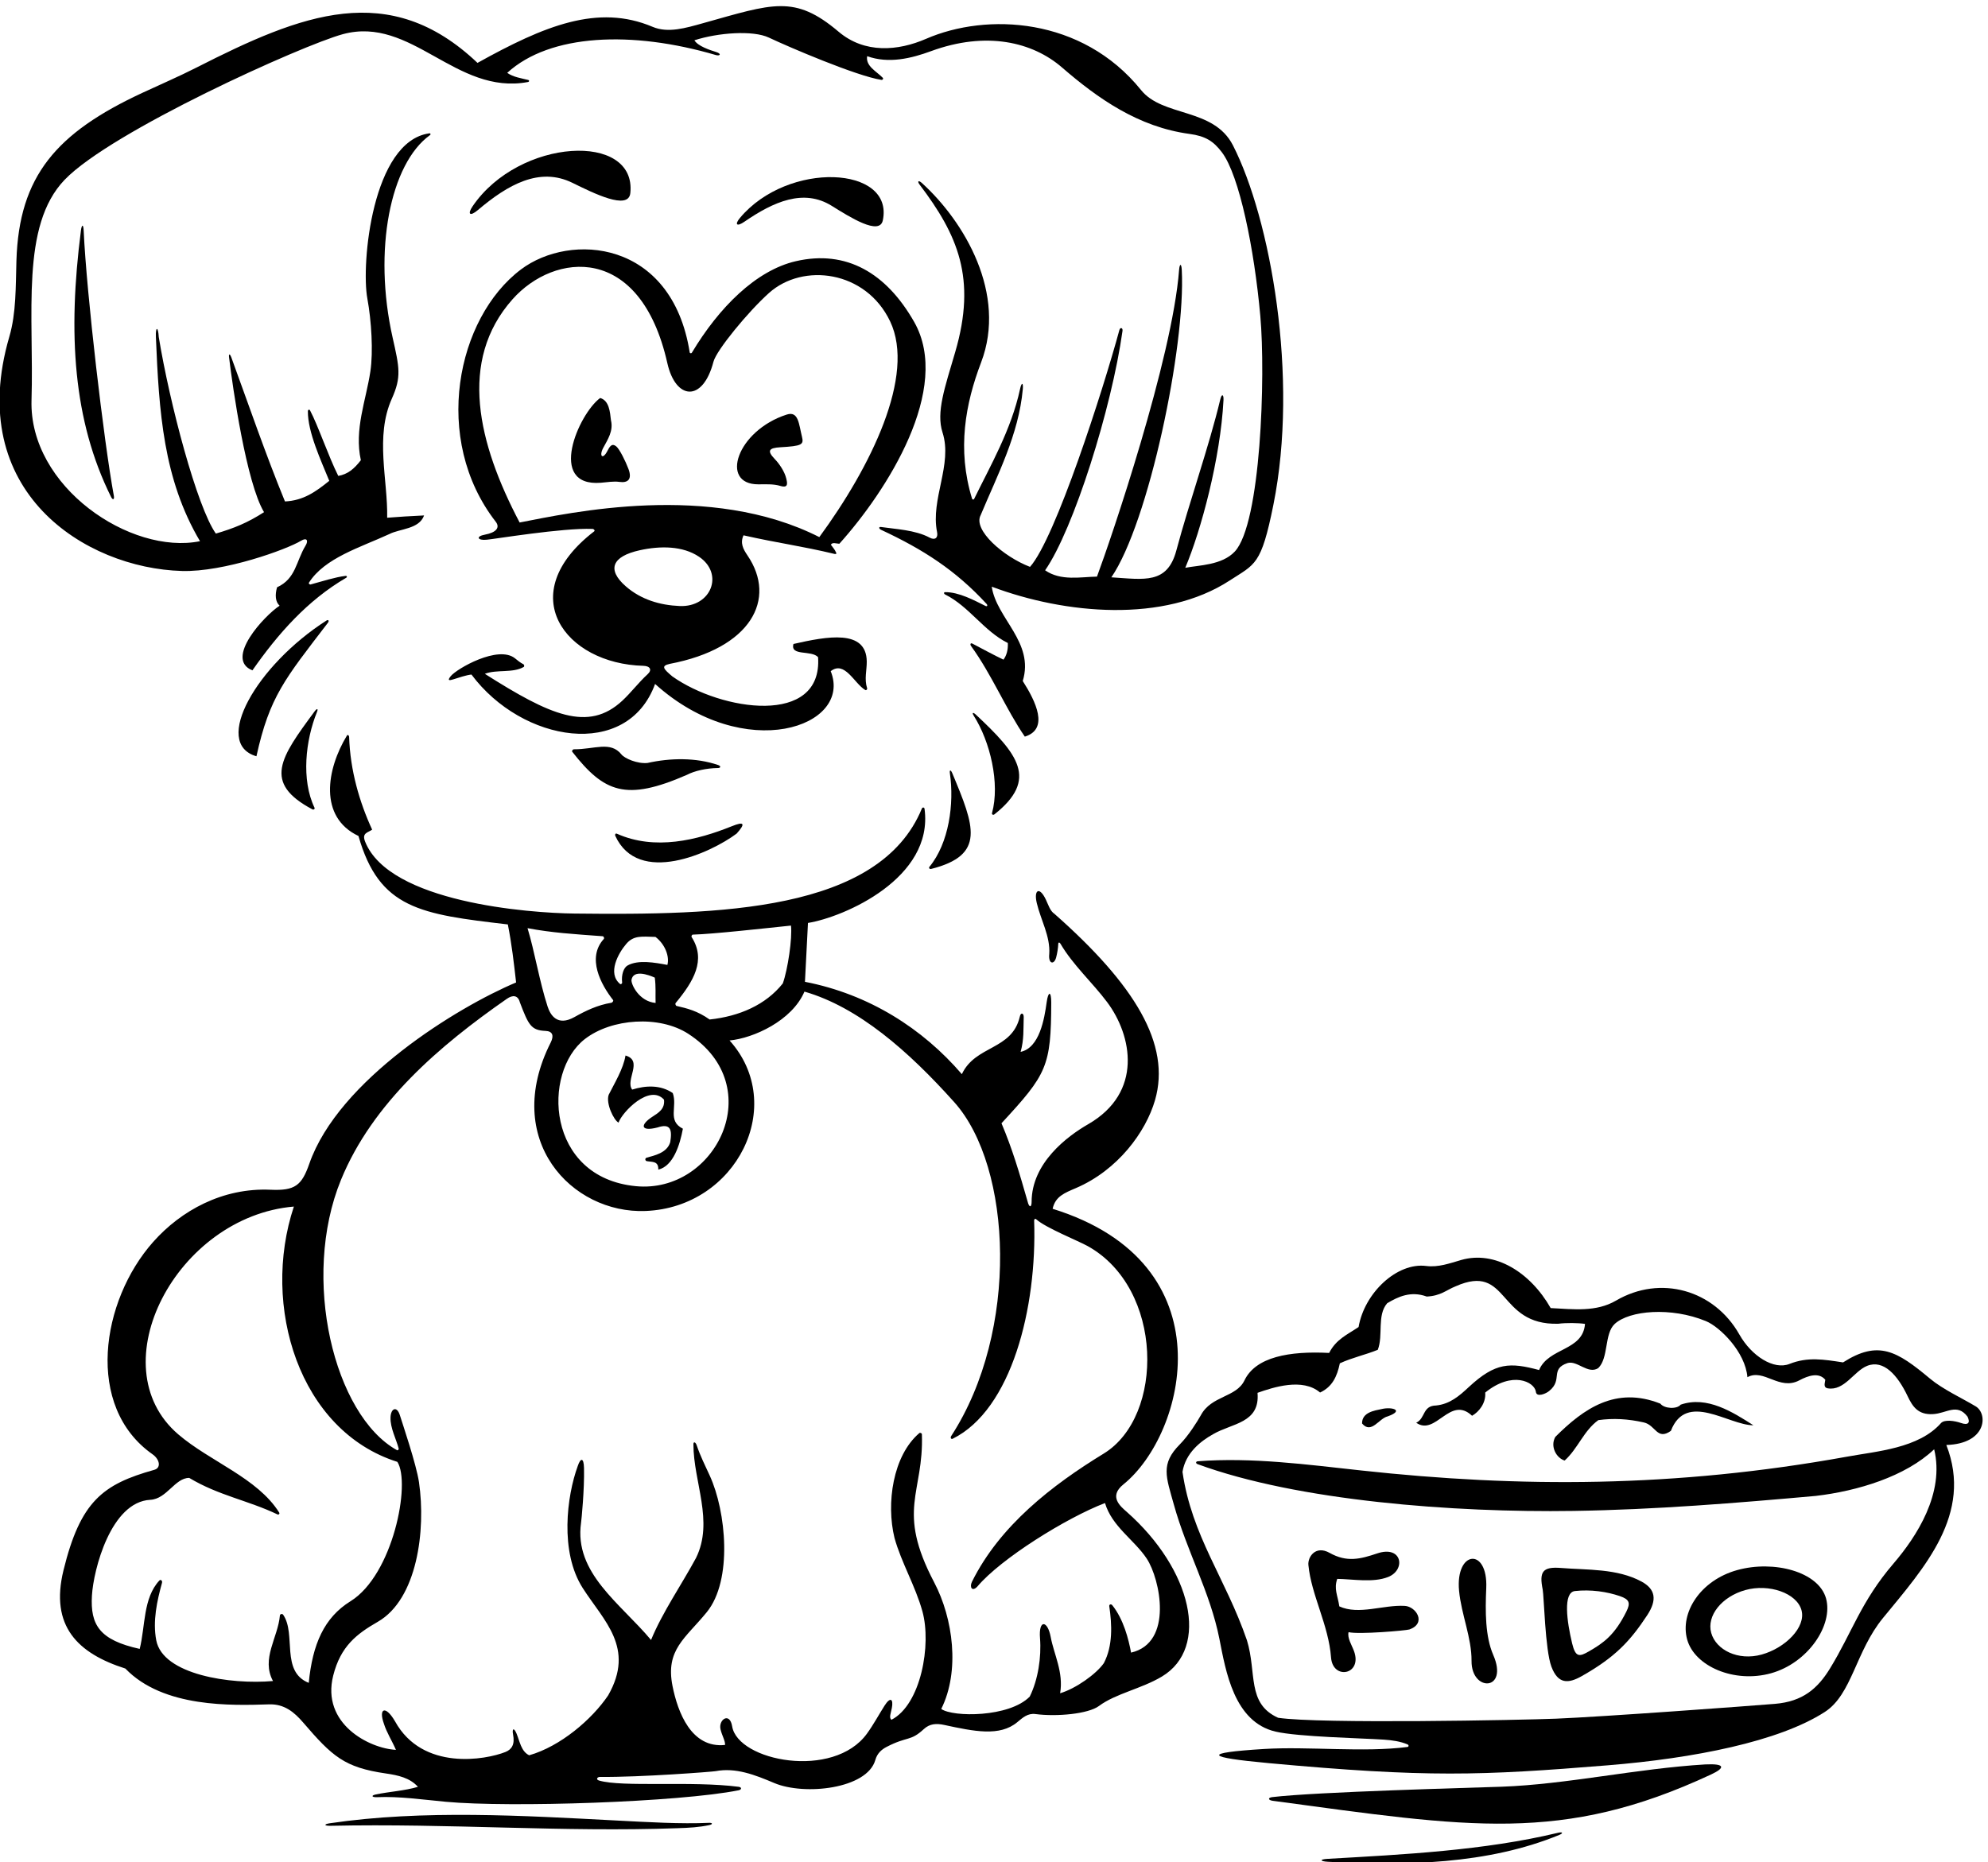
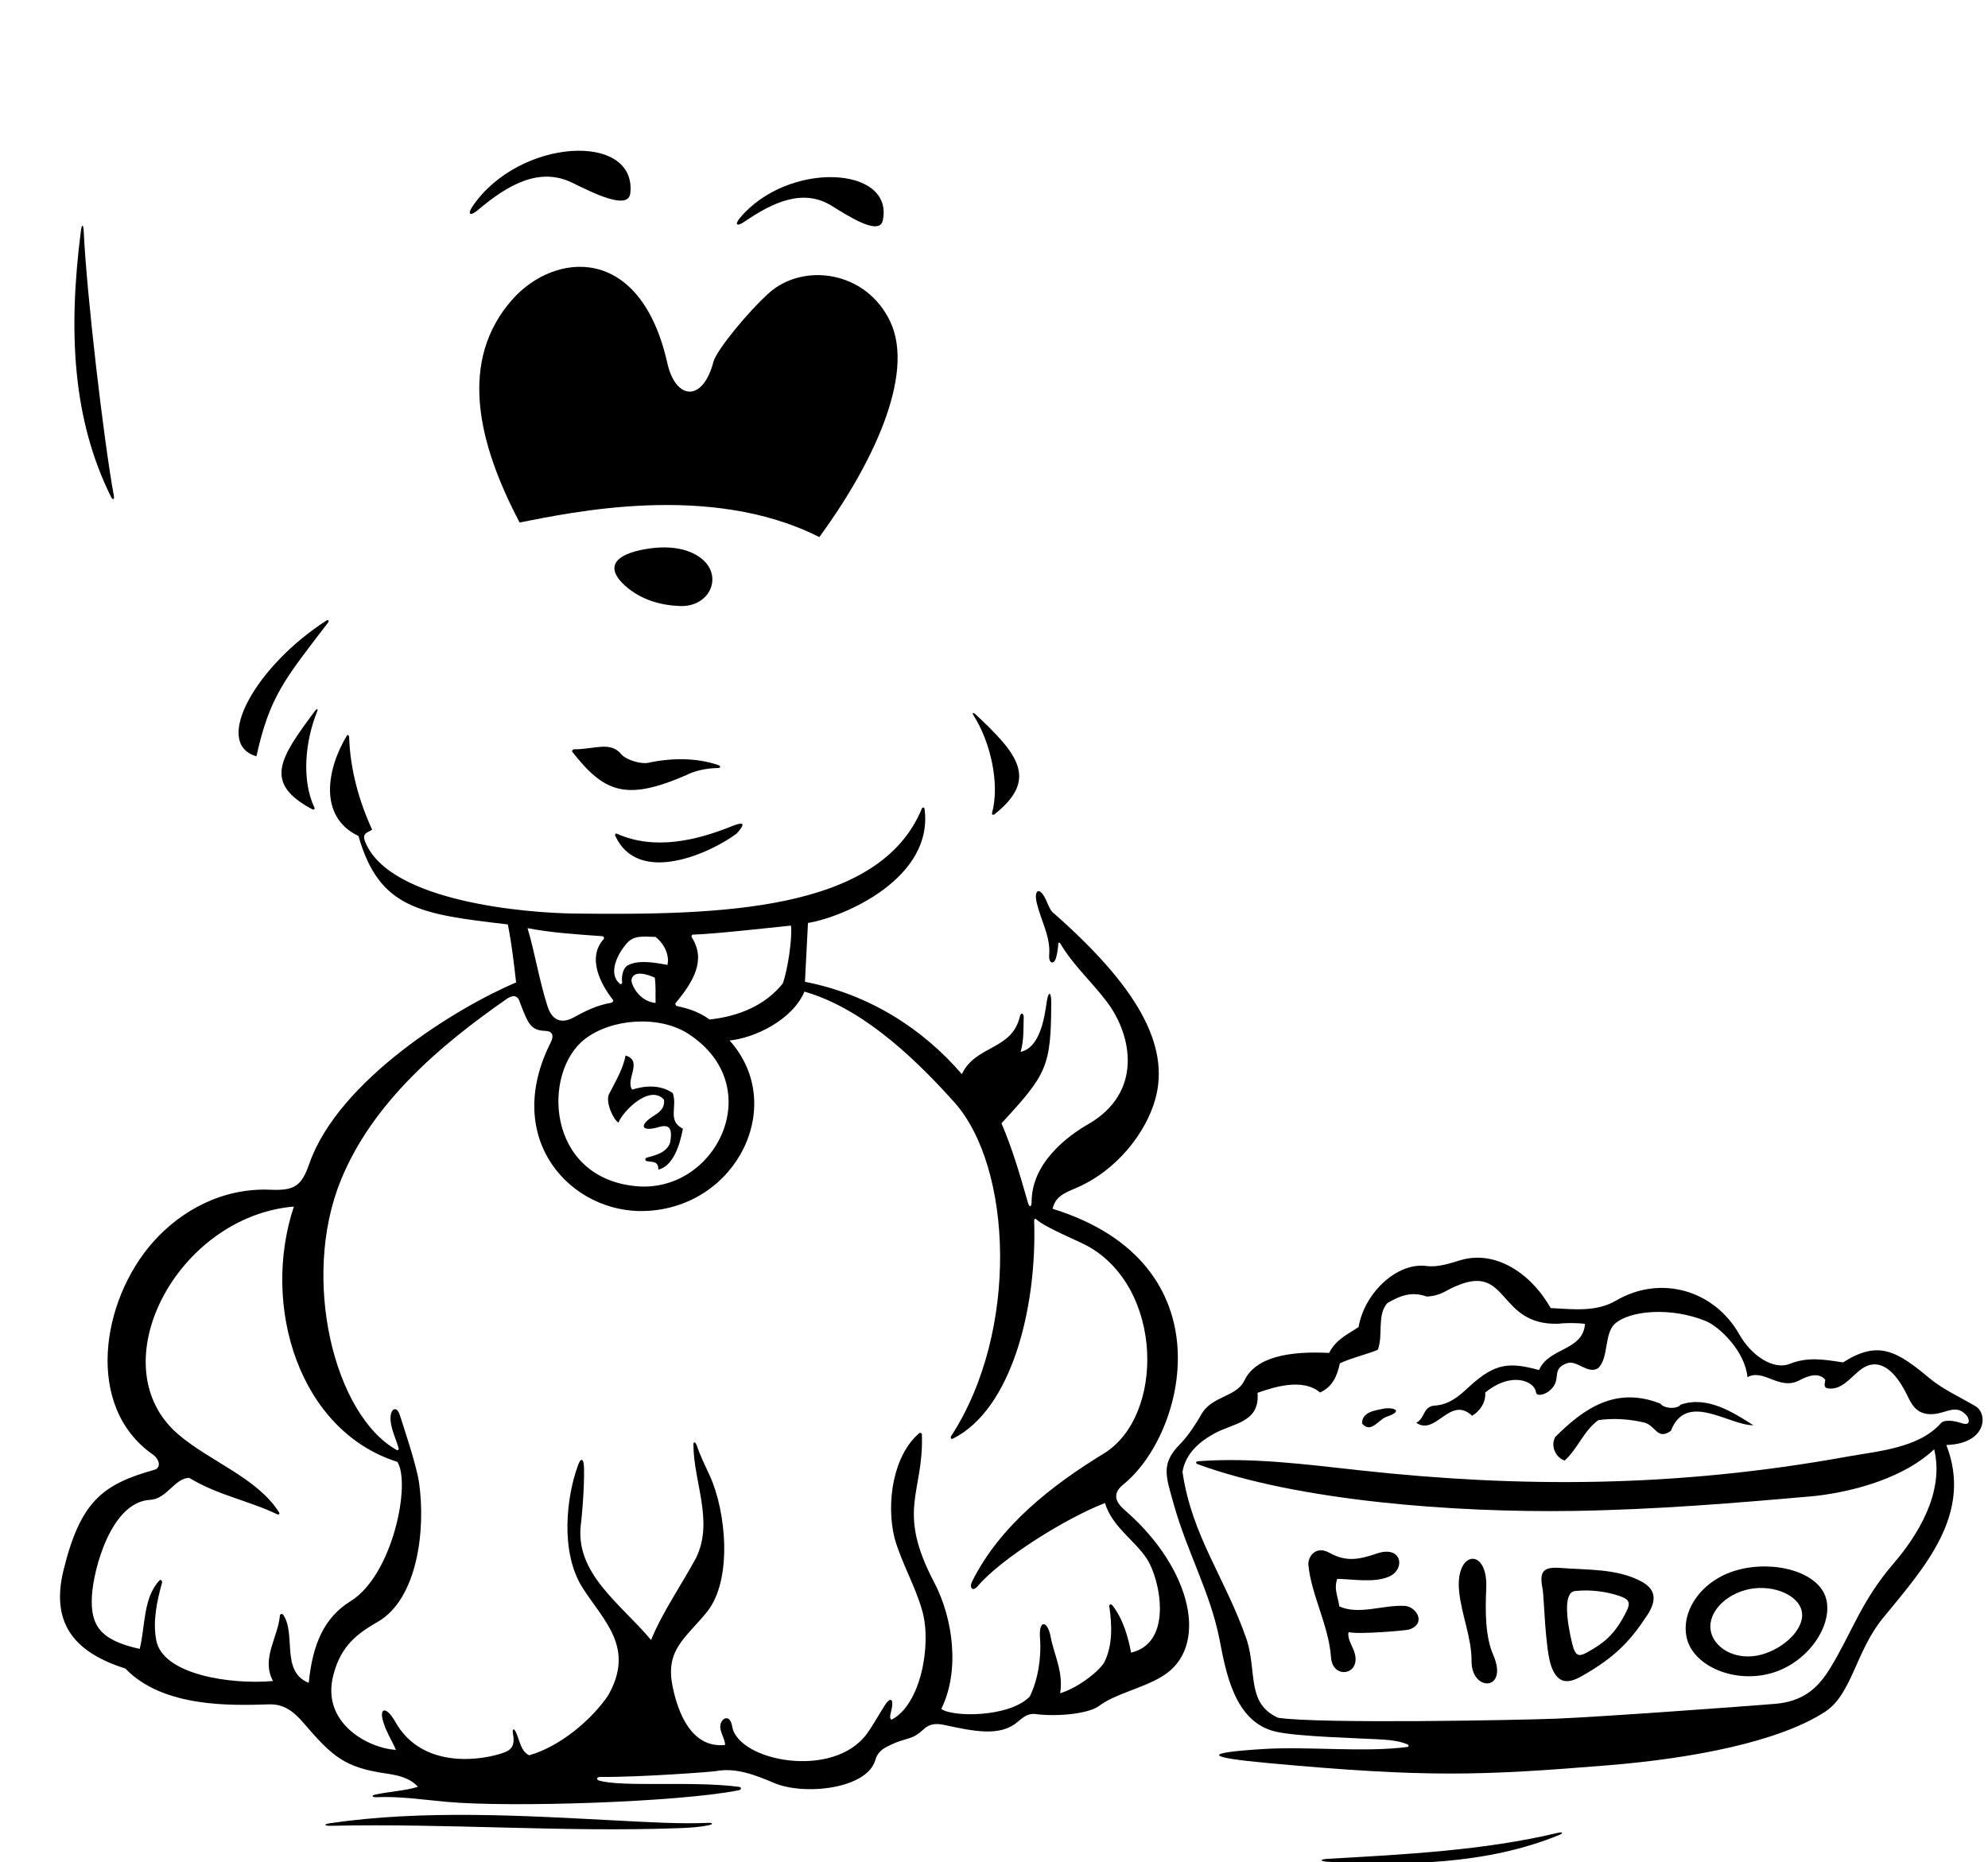
<svg xmlns="http://www.w3.org/2000/svg" version="1.1" id="svg1" width="694.189" height="650.313" viewBox="0 0 694.189 650.313">
  <defs id="defs1" />
  <g id="g1" transform="translate(-61.149,-197.162)">
-     <path id="path1" d="m 1250.25,5037.45 c 15.09,9.18 19.82,0.41 11.86,-12.65 -25.41,-41.71 -25.12,-86.87 -74.95,-109.62 -5.71,-19.85 -4.56,-38.28 6.75,-48.32 -39.27,-25.32 -146.21,-140.23 -71.43,-169.77 67.43,96.54 144.77,183.91 246.07,243.04 3.38,1.97 2.41,5.48 -1.86,4.98 -26.51,-3.15 -61.62,-14.33 -91.05,-22.4 -3.03,-0.83 -6.18,2.35 -4.72,4.65 41.12,64.88 134.58,92.41 211.22,127.68 27.52,14.18 78.14,12.6 91.07,48.84 -32.53,-1.42 -70.28,-3.87 -96.93,-6.02 1.95,99.18 -32.33,213.02 12.18,312.45 25.7,57.4 19.92,81.65 2.14,160.63 -51.68,229.58 -6.16,456.69 97.99,531.6 2.76,1.99 1.67,5.21 -1.67,4.74 -149.96,-20.95 -179.3,-343.15 -162.72,-433.49 10.82,-59 15.74,-139.71 8.02,-191.42 -11.4,-76.39 -42.95,-152.84 -25.01,-233.45 -17.79,-23.08 -34.59,-36.89 -59.31,-41.24 -26.29,52.49 -52.79,131.78 -74.12,172.07 -1.75,3.31 -5.62,1.78 -5.66,-1.89 -0.61,-55.11 34.63,-130.11 56.13,-183.11 -35.7,-28.79 -67.95,-51.82 -116.31,-54.12 -51.12,124.6 -95.41,254.17 -141.12,379.09 -2.68,7.33 -7,10.66 -5.69,-0.29 9.51,-79.58 45.53,-329.95 91.86,-406.93 -44.1,-28.3 -78.64,-42.12 -126.5,-56.25 -49.275,69.34 -121.283,341.48 -149.916,516.29 -1.437,27.75 -8.679,28.21 -7.504,-0.11 8.16,-196.31 19.352,-373.22 115.809,-536.18 -181.75,-36.87 -449.219,142.55 -442.359,370.36 6.793,225.73 -29.457,457.25 86.835,578.6 122.004,127.31 624.445,353.68 730.445,382.44 181,49.12 296.52,-161.05 486.06,-125.62 3.6,0.67 4.27,4.52 0.42,5.49 -16.58,4.18 -38.95,7.3 -54.84,18.59 112.16,102.71 327.88,111.42 547.7,46.78 11.12,-3.27 15.65,3.36 1.11,7.86 -16.87,5.23 -48.22,15.54 -57.34,30.88 61.6,19.96 153.72,26.94 195.63,7.04 50.66,-24.07 230.57,-101.16 295.49,-111.04 3.32,-0.5 5.55,3.35 3.55,5.41 -17.13,17.6 -45.52,30.75 -41.1,56.89 56.48,-20.54 116.52,-5.64 167.14,12.98 145.84,53.62 267.18,24.25 344.43,-42.63 95.12,-82.36 201.01,-156.44 334.71,-174.51 42.45,-5.73 63.13,-19.27 85.16,-48.37 45.99,-60.75 85.05,-254.26 100.78,-429.58 14.18,-158.09 1.44,-545.88 -67.09,-618.86 -33.86,-36.06 -94.77,-35.66 -129.93,-42.56 41.35,97.71 92.43,287.15 100.35,440.25 0.79,15.41 -4.65,17.63 -8.36,2.14 -30.03,-125.55 -81.55,-269.99 -115.41,-396.89 -23.78,-89.12 -84.19,-76.02 -170.65,-70.51 97.28,141.7 195.53,606.7 184.88,807.27 -0.95,17.87 -5.72,16.93 -7.02,-0.1 -17.83,-233.51 -179.36,-708.29 -215.61,-805.33 -42.87,-0.68 -94.69,-12.2 -136.15,16.59 74.68,107.42 174.69,424.96 203.19,628.72 1.15,8.22 -6,10.39 -8.29,1.96 -42.45,-156.63 -167.99,-547.37 -234.56,-621.66 -69.75,26.68 -150.36,96.93 -129.57,135.79 43.69,104.73 99.92,211.58 110.63,330.7 1.66,18.54 -3.29,18.79 -7.23,0.4 -22.94,-106.72 -78.59,-202.56 -120.68,-288.81 -1.01,-2.07 -4.5,-1.53 -5.22,0.79 -39.96,129.7 -17.52,249.98 23.66,357.95 68.61,179.89 -43.69,369.73 -155.42,471.18 -8.97,8.14 -12.81,4.78 -6.14,-4.04 99.87,-131.86 150.42,-245.69 93.62,-439.83 -27.26,-93.16 -50.48,-158.01 -33.35,-211.13 27.17,-84.22 -31.96,-175.33 -14.3,-261.67 3.13,-15.28 -5.54,-22.08 -19.53,-14.55 -37.86,20.38 -90.68,22.4 -127.46,27.88 -6.86,1.02 -6.09,-4.53 0.1,-7.41 110.23,-51.36 195.62,-106.13 276.79,-194.44 3.58,-3.9 1.91,-7.77 -2.98,-5.34 -29.49,14.68 -69.67,36.57 -105.81,36.11 -3.78,-0.05 -3.68,-4.21 -0.06,-6.02 63.59,-31.8 101.75,-96.36 164.74,-127.52 0.89,-18.5 -3.54,-33.03 -11.47,-43.7 -26.38,12.48 -53.99,27.77 -81.82,42.25 -4.48,2.34 -6.55,-2.03 -3.19,-6.63 53.5,-73.34 92.59,-167.56 141.07,-237.75 64.27,19.71 28.75,92.59 -5.43,146.04 31.05,101.72 -69.08,164.05 -81.4,247.71 193.58,-72.78 452.49,-96.03 624.75,16.23 67.2,43.8 82.58,39.42 114.6,198.3 67.59,335.32 -7.7,752.02 -106.14,944.51 -50.89,99.54 -184.47,73.61 -241.62,145.6 -154.68,191.28 -404.88,203.13 -564.01,134.01 -73.43,-31.89 -160.96,-39.52 -229.64,18.66 -115.69,97.99 -172.65,73.63 -355.46,22.55 -46.62,-13.02 -92.33,-26.84 -132.95,-9.68 -143.83,60.78 -284.26,2.8 -459.68,-94.73 -231.77,220.21 -461.97,128.07 -737.325,-12.01 -47.285,-24.05 -96.027,-44.95 -143.254,-66.95 -224.898,-104.75 -323.246,-217.84 -329.965,-440.45 -2.035,-67.5 -0.379,-137.2 -18.566,-199.42 -119.016,-407.15 199.433,-608.21 453.004,-615.38 110.466,-3.13 274.666,56.18 312.906,79.41" style="fill:#000000;fill-opacity:1;fill-rule:nonzero;stroke:none" transform="matrix(0.133,0,0,-0.133,0,1056)" />
    <path id="path2" d="m 1714.31,5905.72 c 79.03,66.98 161.91,113.98 248.26,71.64 56.26,-27.59 147.25,-73.11 152.11,-27.05 17.01,161.44 -292.12,145.06 -414.13,-34.63 -14.23,-20.97 -6.85,-27.43 13.76,-9.96" style="fill:#000000;fill-opacity:1;fill-rule:nonzero;stroke:none" transform="matrix(0.133,0,0,-0.133,0,1056)" />
    <path id="path3" d="m 672.328,5852.5 c -34.898,-271.05 -20.57,-499.39 79.039,-700.04 4.203,-8.47 9.321,-7.89 7.258,3.32 -26.34,143.24 -71.699,531.23 -79.133,695.37 -0.867,19.19 -5.219,16.48 -7.164,1.35" style="fill:#000000;fill-opacity:1;fill-rule:nonzero;stroke:none" transform="matrix(0.133,0,0,-0.133,0,1056)" />
-     <path id="path4" d="m 2663.48,5029.55 c 124.88,138.84 296.43,407.24 196.27,582.81 -72.96,127.89 -177.71,189.93 -310.73,159.12 -104.24,-24.13 -201.52,-121.21 -272.75,-240.22 -1.49,-2.48 -5.25,-1.89 -5.68,0.87 -47.1,296.12 -313.44,315.31 -443.08,217.71 -168.97,-127.23 -234.52,-445.91 -66.14,-662.57 11.73,-15.1 1.43,-28.2 -28.29,-33.8 -25.34,-4.61 -19.31,-15.95 4.59,-13.34 16.66,1.06 198.69,31.48 277.57,28.38 4.26,-0.17 7.06,-4.46 4.67,-6.3 -215.03,-165.42 -76.21,-348.03 128.94,-353.21 18.2,-0.45 23.36,-10.96 11.29,-22.02 -23.64,-21.68 -43.61,-48.35 -66.33,-69.48 -89.62,-83.37 -189.61,-38.41 -361.11,70.46 31.57,12.13 73.16,1.33 102.01,18 2.12,1.22 1.58,5.95 -0.5,6.99 -8.93,4.47 -15.6,10.39 -22.47,15.83 -44.21,35.08 -152.64,-27.27 -168.54,-46.91 -9.63,-11.91 -4.11,-11.88 6.84,-8.41 13.7,4.35 33.53,11.08 47.51,12.61 133.42,-178.84 409.16,-224.76 482.12,-24.71 234.92,-211.73 519.71,-112.59 461.13,33.57 36.99,28.55 61.65,-32.24 90.74,-49.51 2.63,-1.57 5.7,1.97 4.83,4.68 -7.78,24.37 -0.71,46.93 -0.95,70.18 -0.89,85.62 -104.1,66.11 -192.44,46.08 -9.05,-32.75 47.19,-15.34 64.65,-34.68 12.2,-181.84 -253.94,-141.75 -382.66,-50.5 -23.62,19.98 -30.47,27.64 -6.64,32.95 212.8,40.47 282.33,169.69 203.73,285.05 -11.22,16.47 -19.49,32.35 -10.21,52.5 91.22,-20.65 150.71,-27.72 239.43,-48.98 3.52,-0.84 5.92,1.54 3.54,3.68 -2.74,7.57 -8.5,13.32 -13.61,20.62 4.06,7.18 13.07,3.02 22.27,2.55 z M 2244.43,4866 c -51.54,2.13 -101.68,16.68 -141.97,52.02 -49.36,43.31 -36.65,78.2 36.95,94.46 54.2,11.97 113.08,11.63 155.61,-17.04 66.55,-44.88 31.88,-132.85 -50.59,-129.44 z m 366.44,181.01 c -286.72,145.44 -654.39,63.97 -786.81,38.34 -109.1,207.06 -162.32,424.49 -18.63,586.23 109.4,123.15 335.38,147.96 406.43,-167.74 21.78,-96.79 93.01,-103.95 121.15,3.87 7.85,30.07 91.23,131.54 145.79,180.4 89.17,79.85 254.07,59.31 317.91,-74.4 68.06,-142.56 -51.35,-383.26 -185.84,-566.7" style="fill:#000000;fill-opacity:1;fill-rule:nonzero;stroke:none" transform="matrix(0.133,0,0,-0.133,0,1056)" />
+     <path id="path4" d="m 2663.48,5029.55 z M 2244.43,4866 c -51.54,2.13 -101.68,16.68 -141.97,52.02 -49.36,43.31 -36.65,78.2 36.95,94.46 54.2,11.97 113.08,11.63 155.61,-17.04 66.55,-44.88 31.88,-132.85 -50.59,-129.44 z m 366.44,181.01 c -286.72,145.44 -654.39,63.97 -786.81,38.34 -109.1,207.06 -162.32,424.49 -18.63,586.23 109.4,123.15 335.38,147.96 406.43,-167.74 21.78,-96.79 93.01,-103.95 121.15,3.87 7.85,30.07 91.23,131.54 145.79,180.4 89.17,79.85 254.07,59.31 317.91,-74.4 68.06,-142.56 -51.35,-383.26 -185.84,-566.7" style="fill:#000000;fill-opacity:1;fill-rule:nonzero;stroke:none" transform="matrix(0.133,0,0,-0.133,0,1056)" />
    <path id="path5" d="m 2077.84,5285.09 c -12.73,10.27 -18.02,-1.94 -24.2,-13.41 -11.99,-22.26 -21.4,-11.41 -10.07,9.68 11.98,22.28 27.04,44.71 20.29,72.28 -2.55,22.27 -4.72,51.9 -28.36,58.65 -56.76,-41.79 -140.34,-234.02 1.83,-222.58 16.48,1.33 33.72,4.4 48.25,2.28 23.17,-3.36 34.29,6.97 24.22,33.91 -7.56,20.25 -23.44,52.3 -31.96,59.19" style="fill:#000000;fill-opacity:1;fill-rule:nonzero;stroke:none" transform="matrix(0.133,0,0,-0.133,0,1056)" />
    <path id="path6" d="m 2525.36,5368.77 c -130.82,-42 -177.02,-183.17 -74.82,-183.21 19.28,0 39.6,1.41 58.17,-4.19 21.7,-6.55 18.18,7.98 15.18,20.21 -4.28,17.47 -17.51,37.44 -29.88,50.28 -21.42,22.24 -15.38,29.35 14.63,31.08 56.28,3.25 61.82,6.72 56.79,27.19 -8.47,34.44 -9.18,68.55 -40.07,58.64" style="fill:#000000;fill-opacity:1;fill-rule:nonzero;stroke:none" transform="matrix(0.133,0,0,-0.133,0,1056)" />
    <path id="path7" d="m 1316.98,4827.94 c -183.01,-116.9 -301.5,-322.81 -183.93,-356.48 34.53,156.97 74.64,202.97 187.5,350.36 3.93,5.14 1.6,9.41 -3.57,6.12" style="fill:#000000;fill-opacity:1;fill-rule:nonzero;stroke:none" transform="matrix(0.133,0,0,-0.133,0,1056)" />
    <path id="path8" d="m 3417.96,2487.33 c -15.77,13.94 -48.53,40.03 -8.72,72.1 163.4,131.64 277.74,579.96 -185.82,723.73 7.14,32.5 31.17,41.51 61.22,54.39 110.09,47.16 183.42,147.33 207.61,230.82 42.48,146.67 -52.96,303.07 -264.19,489.45 -11.19,7.32 -15.89,23.38 -22.3,37.01 -16.69,35.46 -32.25,26.47 -23.95,-8.83 10.34,-44.01 36.01,-87.85 32.73,-133.9 -2.77,-26.44 12.75,-28.78 18.05,-9.2 3.05,11.31 5.2,25.21 5.63,35.73 0.22,5.13 3.58,4.38 5.85,0.51 32.62,-55.8 83.59,-101.44 122.48,-153.32 65.58,-87.48 94.97,-237.21 -49.92,-320.62 -54.24,-31.23 -148.4,-101.41 -148.38,-204.14 0,-10.27 -3.73,-17.03 -8.83,-4.55 -24.44,85.58 -42.08,144.31 -70.25,211.24 119.15,128.85 130.25,148.97 130.59,317.71 0.06,29.13 -7.83,30.17 -12,-0.08 -6.01,-43.67 -18.71,-119.49 -68.39,-130.17 9.16,32.5 7.08,59.49 8.12,91.1 0.36,10.76 -7.79,13.74 -10.3,1.08 -20.78,-88.41 -116.05,-74.01 -152.11,-150.69 -102.72,119.66 -243.85,209.91 -411.92,242.51 2.07,40.49 5.85,114.09 7.92,154.58 94.36,15.21 330.53,117.31 306.07,299.57 -0.58,4.37 -5.4,4.81 -7.1,0.68 -111.84,-271.59 -533.55,-279.84 -912.03,-275.57 -120.87,1.36 -485.53,29.3 -549.49,188.43 -9.43,23.46 6.77,23.7 18.29,31.87 -33.3,72.2 -57.61,155.72 -60.43,243.48 -0.13,4.13 -3.87,6.73 -5.64,3.83 -53.96,-88.78 -74.74,-214.29 30.17,-263.92 54.49,-191.41 163.12,-205.5 392.15,-232.27 10.26,-51.26 16.14,-103.09 21.71,-152.4 -154.34,-64.95 -466.1,-255.83 -542.92,-476 -20.01,-57.35 -37.63,-71.18 -101.84,-68.32 -125.66,5.61 -234.899,-54.55 -308.106,-137.03 -137.012,-154.36 -180.164,-432.39 -1.578,-557.73 18.555,-13.02 23.32,-35.46 4.469,-40.75 -135.157,-37.88 -193.899,-82.37 -238.379,-263.85 -36.008,-146.9 37.812,-218.24 162.445,-257.97 99.676,-103.8 281.019,-97.02 377.569,-94.02 39.8,1.23 65.87,-20.47 89.42,-47.87 76.36,-88.9 108.07,-117.88 217.03,-133.63 32.07,-4.64 62.76,-11.32 84.19,-35.06 -34.34,-10.41 -75.19,-12.56 -110.9,-20.12 -13.02,-2.75 -10.07,-7.69 3.58,-7.08 58.07,2.61 121.01,-6.57 180.81,-12.11 167.75,-15.55 611.78,-1.06 768.36,30.21 8.35,1.67 8.75,8.04 0.1,9.16 -122.69,15.98 -305.11,-1.71 -366.72,16.51 -8.53,2.53 -4.77,9.47 2.51,9.4 107.88,-0.97 295.44,13.57 303.85,15.17 52.6,10.02 103.03,-9.61 153.86,-31.17 78.91,-33.46 243.9,-15.63 265.39,60.56 4.81,17.05 15.9,27.25 29.78,34.42 55.01,28.43 62.09,13.74 97.48,46.61 15.77,14.64 33.56,15.25 53.69,10.92 78.19,-16.83 145.65,-31.18 191.69,7.23 14.38,11.99 27.41,24.07 47.94,21.35 55.75,-7.35 138.46,0.33 166.54,21.21 44.29,32.93 111.2,44.92 165.31,77.34 126.25,75.62 78.81,281.18 -92.39,432.46 z M 2233.65,3823.48 c 47.13,56.81 80.53,112.89 42.1,173 -1.39,2.17 0.39,6.57 3.19,6.64 52.79,1.36 190.37,16.78 257.51,23.73 3.92,-33.25 -8.49,-115.63 -21.41,-151.87 -44.92,-56.43 -114.02,-86.37 -192.13,-94.77 -31.88,22.5 -58.74,29.21 -86.67,35.59 -2.51,0.58 -4.23,5.7 -2.59,7.68 z m -52.63,0.18 c -43.72,4.11 -64.45,49.02 -63.32,60.45 4.63,27.73 43.78,13.91 61.19,6.08 3.27,-24.41 1.42,-44.35 2.13,-66.53 z m 85.77,-80.96 c 212.89,-137.95 72.5,-420.47 -137.59,-400.15 -236.04,22.84 -246.45,299.23 -133.9,386.32 70.3,54.4 195.77,62.88 271.49,13.83 z m -162.68,236.2 c 19.62,22.98 41.27,18.99 76.57,18.21 25.72,-19.63 37.23,-51.88 31.29,-73.56 -32.85,6.21 -76.69,14.21 -104.66,-1.53 -10.13,-5.7 -16.62,-24.26 -14.14,-44.63 0.35,-2.88 -3.33,-5.56 -5.43,-3.84 -34.07,28.06 -4.44,81.23 16.37,105.35 z m -62.35,20.01 c 3.24,-0.23 5.24,-5.07 3.19,-7.31 -45.11,-49.55 -7.68,-119.37 24.47,-160.33 1.58,-2.01 -1.57,-6.62 -4.65,-7.12 -36.37,-5.95 -67.68,-21.16 -96.75,-37.49 -45.29,-25.44 -63.44,5.75 -70.54,27.57 -21.54,66.23 -34.12,144.82 -52.69,205.86 63.08,-12.08 120.99,-15.62 196.97,-21.18 z M 1270.34,2038.25 c -74.59,29.77 -32.14,128.14 -67.13,178.88 -2.33,3.38 -8.23,1.96 -8.55,-1.78 -5.1,-58.5 -49.84,-113.44 -18.17,-172.29 -111.6,-9.86 -289.197,16.6 -306.478,106.9 -9.699,50.69 2.082,103.6 15.051,150.87 1.589,5.78 -3.415,9.94 -6.977,6.09 -42.856,-46.29 -36.488,-118.95 -51.516,-179.5 -105.437,23.17 -129.968,62.85 -125.437,139.97 3.988,67.87 49.609,246.22 153.269,251.54 43.317,2.21 64.766,57.75 102.196,57.54 77.002,-46.28 154.052,-58.84 231.392,-95.72 3.56,-1.7 6.8,1.51 4.73,4.8 -57.22,90.99 -181.46,133.75 -264.904,205.24 -209.964,179.87 -4.332,572.13 303.504,598.21 -86.72,-261.02 13.77,-588.83 271.71,-670.43 35.88,-56.1 -11.55,-296.87 -122.98,-365.93 -69.35,-43 -99.63,-112.69 -109.71,-214.39 z m 2159.02,79.39 c -6.51,35.3 -19.68,87.47 -49.28,124.47 -3.19,4 -8.65,2.19 -7.94,-2.56 7.08,-47.61 9.84,-103.88 -14.31,-149.61 -19.9,-28.5 -73.51,-66.77 -114.74,-78.99 9.51,54.8 -16.35,102.28 -24.79,148.04 -8,43.35 -31.97,46.9 -27.99,-3.36 3.95,-49.83 -5.15,-109.39 -27.01,-153.51 -54.03,-54.96 -202.04,-54.22 -232.28,-32.37 49.52,99.39 31.29,237.55 -18.47,332.22 -100.9,191.96 -26.98,233.44 -32.36,389.19 -0.09,2.68 -4.61,4.79 -6.68,3.03 -69.64,-59.39 -87.46,-184.62 -65.23,-275.35 17.99,-64.88 54.67,-125.79 73.22,-192.59 24.39,-87.79 -3.89,-244.98 -81.09,-284.86 -7.32,4.7 -1.57,17.59 0.93,30.98 4.46,23.91 -4.04,29.91 -19.23,5.95 -15.04,-23.73 -29.31,-50.18 -46.11,-73.35 -88.05,-121.42 -339.02,-72.38 -353.96,19.06 -6.34,38.79 -36.56,17.57 -30.52,-7.96 3.84,-16.21 12.49,-29.8 11.93,-40.85 -88.7,-9.57 -124.36,86.21 -138,154.75 -19.02,95.55 33.68,124.84 89.94,193.91 68.42,83.98 50.83,264.65 7.97,358.21 -12.08,26.39 -25.15,52.32 -34.23,79.55 -3.03,9.08 -8.8,11.26 -8.8,2.98 0.03,-98.99 54.3,-202.09 6.8,-298.41 -36.7,-68.23 -88.5,-143.06 -118.04,-215.35 -80.34,96.21 -202.52,175.64 -183.78,307.62 1.26,8.92 9.05,87.81 7.78,143.95 -0.63,27.55 -8.96,27.64 -16.46,5.14 -28.68,-78.35 -47.78,-225.31 13.09,-320.36 55.25,-86.27 138.19,-156.74 66.74,-281.87 -42.39,-62.79 -124.93,-133.81 -207.32,-157.27 -21.14,10 -24.71,36.7 -33.17,56.94 -7.07,16.94 -12.2,13.01 -9.16,-2.31 5.23,-26.37 -3.76,-39.48 -20.04,-46 -51.03,-20.45 -217.54,-50.93 -289.93,80.62 -25.18,43.24 -43.61,34.02 -29.22,-6.11 7.25,-23.34 20.27,-42.77 31.7,-68.9 -69.75,3.58 -196.61,68.32 -164.7,195.05 19.47,77.33 61.65,109.37 117.2,141.34 103.13,59.34 126.53,239.7 107.95,366.63 -6.8,46.46 -43.72,155.08 -50.11,175.65 -7.95,25.55 -23.95,18.16 -24.61,-6.12 -0.76,-27.82 15.18,-56.88 21.46,-81.37 0.65,-2.55 -2.47,-5.35 -4.48,-4.23 -165.18,91.74 -252.92,451.32 -147,709.93 82.84,202.25 258.94,352.52 435.4,475.27 15.71,11.05 29.39,9.43 34.18,-9 22.82,-59.88 29.39,-73.7 67.67,-75.23 18.15,-0.77 22.52,-12.27 13.28,-30.58 -128.91,-255.27 54.85,-449.97 249.09,-442.27 239.88,9.5 372.62,278.75 220.58,447.77 63.04,5.99 163.99,51.95 196.61,128.3 141.63,-40.9 272.88,-155.82 393.49,-290.55 152.14,-169.95 171.03,-600.49 -8.26,-876.61 -2.77,-4.25 -0.2,-9.07 3.82,-7.08 154.97,76.54 221.79,344.24 214.01,572.79 -0.13,3.86 2.46,6.34 5.73,3.36 24.32,-22.06 110.01,-56.36 134.82,-70.14 199.99,-111.04 202.04,-447.12 42.18,-544.86 -135.57,-82.87 -272.84,-189.15 -346.08,-336.85 -6.99,-14.65 0.99,-26.98 14.66,-11.89 61.02,72.44 232.59,179.74 334.72,218.82 18.39,-62.03 77.06,-96.58 109.73,-146.18 34.8,-52.86 70.6,-220.77 -41.3,-246.62" style="fill:#000000;fill-opacity:1;fill-rule:nonzero;stroke:none" transform="matrix(0.133,0,0,-0.133,0,1056)" />
    <path id="path9" d="m 2263.38,4422.76 c 19.74,10.41 50.85,17.42 81.23,17.83 7.77,0.11 8.28,5.26 0.71,7.86 -58.49,20.03 -126.02,18.73 -185.51,5.44 -26.74,-2.71 -59.99,11.82 -68.42,22.36 -28.75,35.89 -70.94,13.25 -124.53,13.55 -3.29,0.01 -6.41,-4.28 -4.64,-6.53 83.84,-106.69 140.42,-130.84 301.16,-60.51" style="fill:#000000;fill-opacity:1;fill-rule:nonzero;stroke:none" transform="matrix(0.133,0,0,-0.133,0,1056)" />
-     <path id="path10" d="m 2904.29,4175.56 c 144.28,36.32 113.93,111.92 55.6,251.67 -3.79,9.07 -7.62,9.36 -6.2,-0.43 11.55,-79.41 -2.14,-183.07 -53.76,-245.69 -2.35,-2.86 0.59,-6.5 4.36,-5.55" style="fill:#000000;fill-opacity:1;fill-rule:nonzero;stroke:none" transform="matrix(0.133,0,0,-0.133,0,1056)" />
    <path id="path11" d="m 2393.85,4268.47 c 23.11,25.84 20.89,32.83 -12.62,19.33 -91.23,-36.73 -201.83,-64.35 -301.85,-19.69 -3.85,1.72 -5.63,-2.48 -4.23,-5.53 60.64,-132.47 251.19,-44.75 318.7,5.89" style="fill:#000000;fill-opacity:1;fill-rule:nonzero;stroke:none" transform="matrix(0.133,0,0,-0.133,0,1056)" />
    <path id="path12" d="m 2083.73,3509.47 c 8.94,26.76 81.15,102.61 119.33,60.3 2.93,-24.05 -13.92,-34.21 -30.17,-44.71 -33.7,-21.77 -31.29,-39.99 13.52,-28.24 33.78,11.19 38.45,-5.66 33.07,-38.59 -8.48,-28.93 -42.77,-35.3 -61.69,-40.78 -5.53,-1.6 -4.51,-8.34 0.25,-9.22 14.26,-2.62 30.83,0.76 30.07,-22.19 39.21,9.06 56.85,65.35 64.55,107.39 -41.66,21.1 -13.64,57.89 -26.57,93.61 -32.09,21.94 -70.92,20.24 -106.54,9.15 -19.02,24.96 29.72,75.97 -17.56,89.46 -5.47,-34.77 -29.63,-74.13 -44.02,-102.91 -8.19,-22.15 13.17,-67.1 25.76,-73.27" style="fill:#000000;fill-opacity:1;fill-rule:nonzero;stroke:none" transform="matrix(0.133,0,0,-0.133,0,1056)" />
    <path id="path13" d="m 5646.92,2764.36 c -34.56,20.85 -86.38,44.73 -119.74,72.62 -87.18,72.9 -135.75,102.11 -228.52,42.78 -51.08,7.76 -92.61,15.04 -140.77,-4.06 -40.91,-16.24 -99.18,20.3 -131.42,77.34 -66.25,117.19 -207.16,157.23 -323.7,89.12 -52.19,-30.5 -111.06,-22.85 -171.7,-19.74 -53.81,94.58 -146.75,151.64 -234.9,126.29 -30.19,-8.68 -60.05,-19.83 -91.89,-15.74 -76.72,9.85 -162.11,-70.46 -177.6,-160.34 -30.57,-20.58 -58.84,-32.04 -77.28,-68 -104.96,5.38 -192.69,-10.48 -222.33,-72.12 -21.74,-45.21 -86.87,-39.63 -114.46,-91.43 -9.29,-16.57 -32.4,-53.62 -55.22,-76.57 -51.24,-51.54 -35.93,-85.23 -15.76,-157.84 34.18,-123.03 95.47,-230.51 119.64,-352.84 16.72,-84.61 38.21,-218.01 147.3,-243.56 59.44,-13.92 227.18,-17.27 284.25,-21.09 22.18,-1.49 43.59,-4.53 62.48,-12.59 3.6,-1.54 3.4,-6.18 -0.18,-6.65 -114.52,-14.98 -260.43,1.86 -376.86,-5.33 -164.79,-10.18 -152.73,-21.98 12.42,-37.14 414.88,-38.1 556,-32.95 890.56,-5.72 225.45,18.36 448.9,62.27 569.51,140.08 71.46,46.1 80.77,158.9 152.7,246.65 108.44,132.29 237.14,272.9 166.38,454.43 105.87,3.08 109.85,81.69 77.09,101.45 z m -38.72,-43.64 c -16.55,5.78 -42.5,9.55 -52,0.08 -58.79,-67.09 -169.86,-74.32 -248.09,-88.75 -450.77,-81.57 -858.92,-81.32 -1274.04,-36.1 -143.66,15.65 -287.77,35.04 -429.55,24.2 -5.55,-0.43 -5.93,-5.54 -0.53,-7.53 262.25,-96.54 673.92,-127.63 986.28,-122.88 216.5,3.3 429.91,20.91 636.92,39.44 109.51,12.84 235.06,50.68 310.7,122.45 27.99,-115.46 -46.11,-229.36 -106.93,-300.25 -85.37,-99.49 -108.63,-180.93 -166.76,-275.65 -32.29,-52.63 -71.53,-86.59 -144.29,-92.61 -71.34,-5.9 -452.34,-33.93 -574.58,-38.91 -91.08,-3.7 -620.34,-14.08 -729.9,2.35 -82.95,37.46 -55.48,118.07 -81.83,203.46 -56.2,163.39 -144.67,273.09 -169.21,442.24 8.07,49.4 47,80.43 80.73,99.19 49.44,28.82 123.24,28.73 116.26,108.43 41.33,14.48 118.28,40.06 164.24,0.8 32.13,14.96 44.59,42 51.9,76.68 32.13,14.96 67.57,22.37 99.6,35.48 14.86,37.99 -2.74,90.55 24.72,122.35 28.55,16.99 61.75,32.9 103.79,17.53 36.99,1.8 51.12,16.97 75.6,26.78 141.6,62.86 108.29,-102.98 269.88,-98.18 20.43,2.64 51.83,2.31 70.09,-0.42 -5.52,-71.67 -95.41,-61.53 -120.6,-121.13 -76.17,20.21 -114.19,20.72 -184.76,-44.96 -24.44,-22.75 -49.18,-44.47 -85.7,-48.18 -36.03,-0.66 -27.55,-33.65 -52.13,-45.3 51.67,-35.86 88.61,72.95 146.69,18.31 17.97,10.2 36.76,33.17 34.49,60.96 71.14,57.72 129.18,28.13 132.96,2.41 1.38,-16.31 27.42,-5.09 35.15,1.89 36.57,29.49 1.09,57.14 48.04,73.19 25.29,7.65 53.79,-30.44 80.49,-13.36 27.77,26.54 15.6,90.43 43.3,116.02 38.56,35.65 148.02,45.13 239.42,7.5 36.8,-15.15 103.65,-81.07 109.05,-147.29 43.1,23.58 83.62,-36.28 136.4,-8.23 23.29,12.39 51.1,21.69 68.05,1.45 -0.38,-7.36 -6.5,-19.84 6.22,-22.46 43.99,-7.47 68.9,45.09 103.62,58.97 43.24,17.28 80.15,-24.53 106.35,-79.65 12.7,-26.71 27.21,-49.59 67,-47.02 35.15,1.89 62.69,29.63 90.34,-6.84 7.75,-16.27 1.54,-23.06 -17.38,-16.46" style="fill:#000000;fill-opacity:1;fill-rule:nonzero;stroke:none" transform="matrix(0.133,0,0,-0.133,0,1056)" />
    <path id="path14" d="m 4872.31,2768.77 c -9.86,-12.41 -42.98,-10.71 -53.36,2.73 -117.54,46.62 -201.81,-13.64 -275.69,-87.34 -14.21,-25.1 2.69,-55.49 24.49,-62.14 34.82,31.43 50.15,78.61 88.46,106.16 39.02,5.39 77.67,3.41 119.61,-6.13 31,-7.12 34.45,-47.88 70.83,-22.07 40.43,104.93 152.02,14.34 216.62,14.72 -53.61,34.12 -121.46,78.18 -190.96,54.07" style="fill:#000000;fill-opacity:1;fill-rule:nonzero;stroke:none" transform="matrix(0.133,0,0,-0.133,0,1056)" />
    <path id="path15" d="m 4087.6,2757.33 c -19.02,-4.03 -52.09,-8.4 -51.76,-37.94 24.35,-28.92 44.12,13.37 67.38,18.68 45.11,16.14 10.28,25.59 -15.62,19.26" style="fill:#000000;fill-opacity:1;fill-rule:nonzero;stroke:none" transform="matrix(0.133,0,0,-0.133,0,1056)" />
    <path id="path16" d="m 3954.4,2105.01 c 4.47,-60.32 83.13,-45.79 60.32,16.56 -5.84,15.98 -18.07,34.35 -14.34,49.83 26.74,-6.58 152.22,4.31 159.96,7.11 45.55,16.51 17.37,60.2 -12.34,61.86 -57.09,3.18 -120.45,-24.7 -171.83,-1.31 -4.52,29.8 -14.69,45.53 -5.52,72.24 41.37,-0.59 93.72,-10.66 133.44,4.88 47.29,18.52 37.37,84.26 -28.68,61.93 -44.36,-14.99 -79.71,-23.81 -124.65,1.42 -37.27,20.93 -57.8,-11 -55.82,-31.7 7.53,-78.88 53.14,-157.69 59.46,-242.82" style="fill:#000000;fill-opacity:1;fill-rule:nonzero;stroke:none" transform="matrix(0.133,0,0,-0.133,0,1056)" />
    <path id="path17" d="m 4323.29,2095.72 c -0.68,-82.28 98.46,-79.53 56.94,15.94 -21.09,48.5 -21.05,114.36 -18.34,175.09 4.83,108.22 -81.44,99.89 -71.35,-6.8 5.86,-61.94 33.25,-123.41 32.75,-184.23" style="fill:#000000;fill-opacity:1;fill-rule:nonzero;stroke:none" transform="matrix(0.133,0,0,-0.133,0,1056)" />
    <path id="path18" d="m 4532.96,2080.86 c 17.38,-46.1 43.97,-45.11 79.57,-24.97 87.1,49.27 126.77,91.26 171.92,159.9 26.92,40.92 21.34,68.88 -14.98,88.51 -64.19,34.71 -142.91,30.06 -211.01,35.63 -48.92,4 -57.76,-9.95 -48.35,-56.63 3.3,-16.38 6.43,-158.89 22.85,-202.44 z m 61.5,198.46 c 41.76,4.78 84.6,-1.77 118.1,-13.21 25.62,-8.74 28.44,-18.21 17.13,-40.88 -30.62,-61.38 -59.48,-81.95 -97.98,-104.13 -24.94,-14.37 -35.3,-16.8 -44.34,20.81 -13.69,56.97 -24.36,133.39 7.09,137.41" style="fill:#000000;fill-opacity:1;fill-rule:nonzero;stroke:none" transform="matrix(0.133,0,0,-0.133,0,1056)" />
-     <path id="path19" d="m 4936.9,1824.07 c -181.9,-11.02 -362.58,-52.41 -535.55,-58.59 -82.85,-2.96 -482.9,-13.27 -601.19,-27.24 -12.09,-1.43 -11.2,-8.04 1.27,-9.71 514.57,-69.22 759.24,-113.31 1150.86,69.2 37.13,17.3 37.64,28.92 -15.39,26.34" style="fill:#000000;fill-opacity:1;fill-rule:nonzero;stroke:none" transform="matrix(0.133,0,0,-0.133,0,1056)" />
    <path id="path20" d="m 4549.92,1644.44 c -193.63,-46.49 -405.87,-56.96 -604.49,-68.31 -21.61,-1.23 -20.84,-6.58 1.15,-7.75 202.79,-10.84 418.96,-6.85 606.72,70.41 11.77,4.84 9.49,8.73 -3.38,5.65" style="fill:#000000;fill-opacity:1;fill-rule:nonzero;stroke:none" transform="matrix(0.133,0,0,-0.133,0,1056)" />
    <path id="path21" d="m 2320.41,1670.65 c -73.39,-3.33 -159.64,1.85 -242.92,6.18 -241.17,12.55 -507.61,28.9 -752.07,-7.33 -16.29,-2.41 -14.64,-6.96 2.25,-6.6 312.25,6.67 610.32,-17.22 910.18,-6.33 32.36,1.03 56.88,2.47 83.79,8.08 9.97,2.08 9.98,6.51 -1.23,6" style="fill:#000000;fill-opacity:1;fill-rule:nonzero;stroke:none" transform="matrix(0.133,0,0,-0.133,0,1056)" />
    <path id="path22" d="m 3070.52,4318.87 c 116.69,92.29 61.75,158.53 -48.77,262.06 -7.18,6.73 -10.78,5.41 -5.47,-2.93 43.1,-67.68 69.39,-177.58 48,-255.86 -0.98,-3.57 3.2,-5.68 6.24,-3.27" style="fill:#000000;fill-opacity:1;fill-rule:nonzero;stroke:none" transform="matrix(0.133,0,0,-0.133,0,1056)" />
    <path id="path23" d="m 2414.07,5875.11 c 77.05,52.97 155.74,87.64 229.42,41.77 48.01,-29.88 125.58,-79.02 134.12,-38.1 29.94,143.42 -249.11,156.78 -374.98,6.52 -14.69,-17.53 -8.65,-24 11.44,-10.19" style="fill:#000000;fill-opacity:1;fill-rule:nonzero;stroke:none" transform="matrix(0.133,0,0,-0.133,0,1056)" />
    <path id="path24" d="m 1286.09,4589.75 c -90.04,-121.77 -137.57,-187.93 -6.15,-257.67 3.43,-1.82 7.15,1.01 5.54,4.35 -35.14,73.14 -23.66,177.07 6.53,251.41 3.72,9.17 -0.07,9.81 -5.92,1.91" style="fill:#000000;fill-opacity:1;fill-rule:nonzero;stroke:none" transform="matrix(0.133,0,0,-0.133,0,1056)" />
    <path id="path25" d="m 5109.65,2063.48 c 96.81,26.95 163.85,126.48 144.34,196.54 -19.51,70.05 -136.7,101.25 -233.51,74.29 -96.8,-26.96 -150.57,-112.3 -131.05,-182.35 19.5,-70.06 123.42,-115.44 220.22,-88.48 z m -67.55,218.47 c 61.95,17.26 134.91,-7.81 147.4,-52.64 12.49,-44.83 -42.46,-99.44 -104.41,-116.7 -61.96,-17.25 -120.08,12.09 -132.57,56.92 -12.48,44.83 27.62,95.17 89.58,112.42" style="fill:#000000;fill-opacity:1;fill-rule:nonzero;stroke:none" transform="matrix(0.133,0,0,-0.133,0,1056)" />
  </g>
</svg>